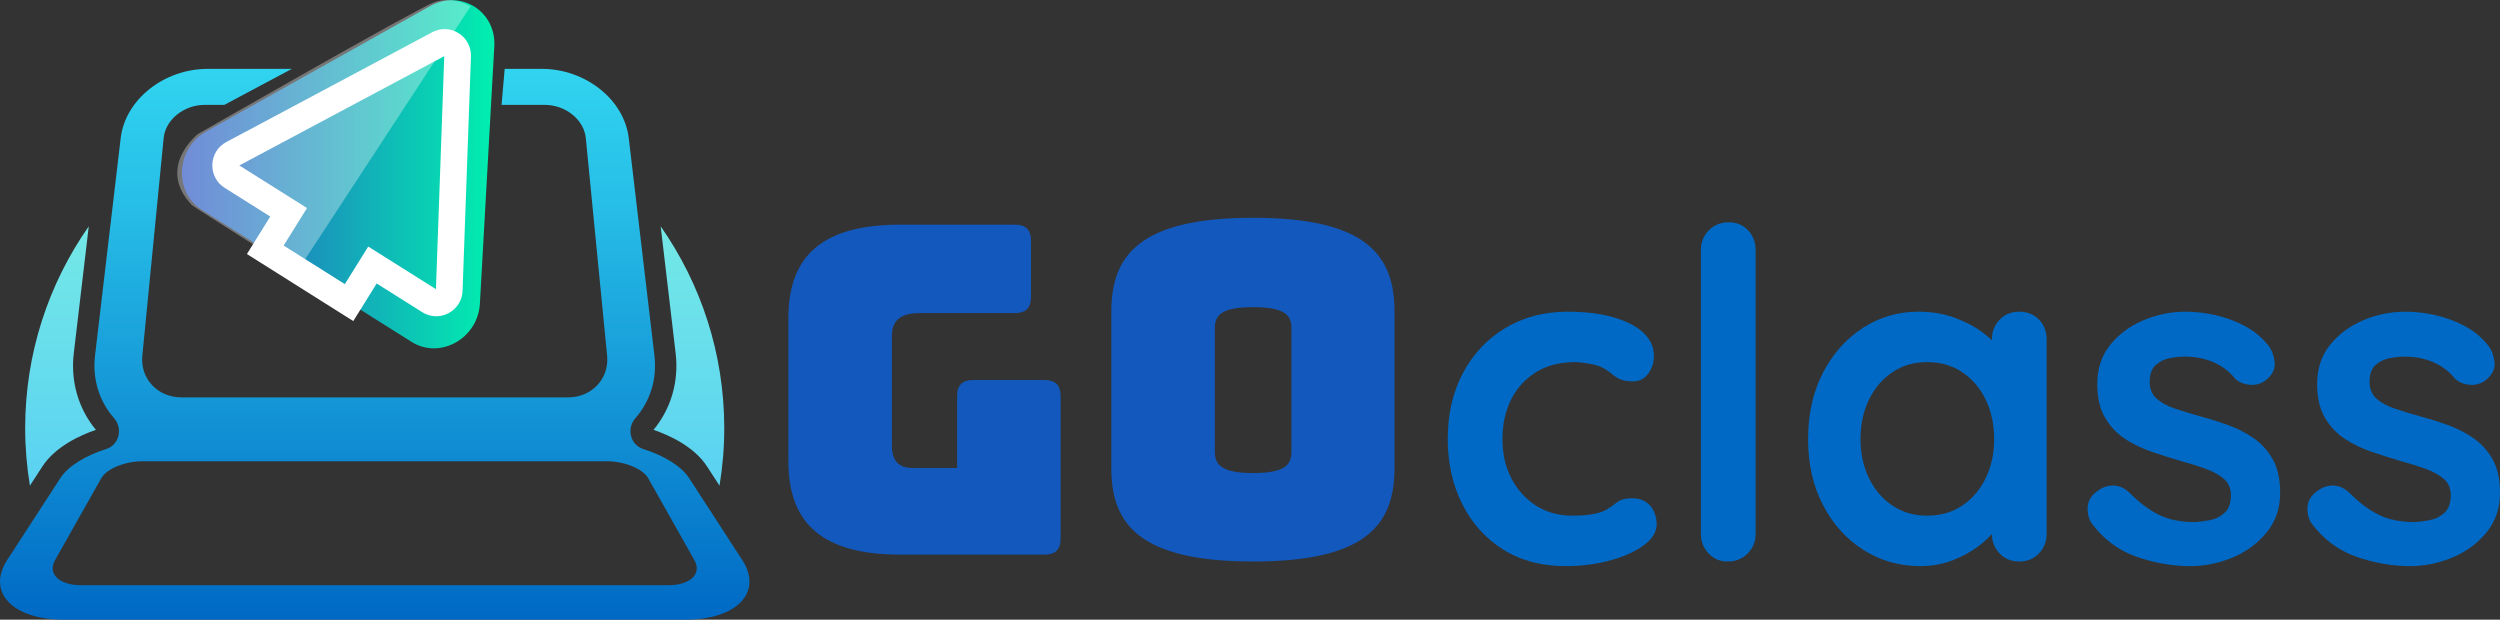
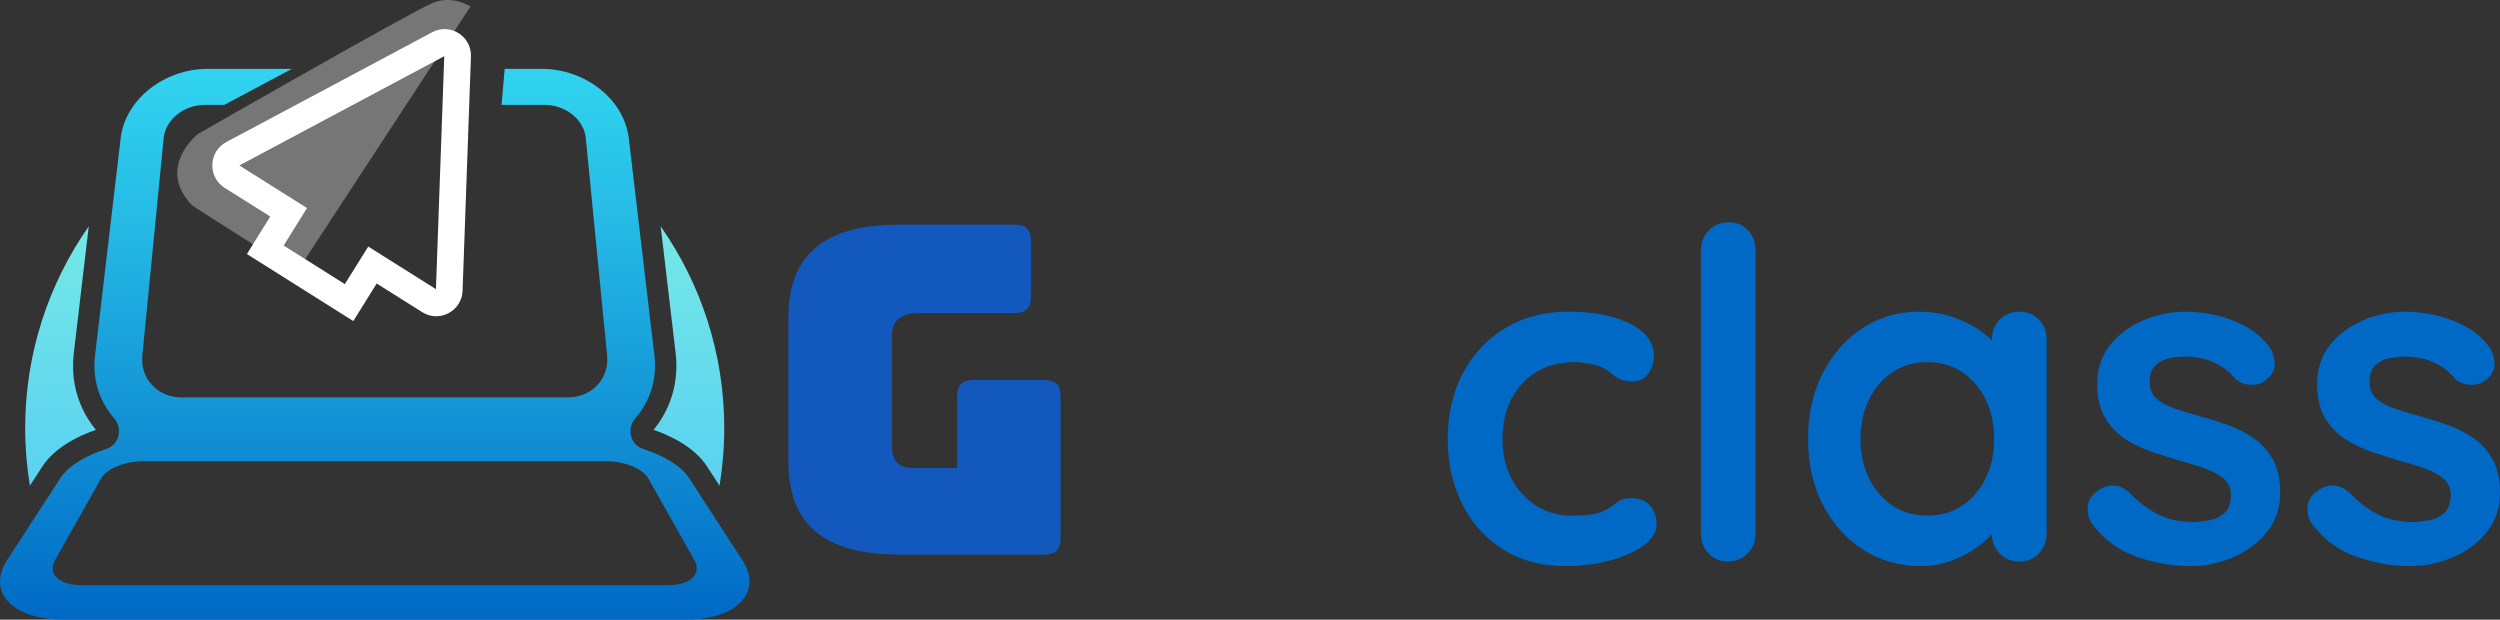
<svg xmlns="http://www.w3.org/2000/svg" width="234" height="58" viewBox="0 0 234 58" fill="none">
  <rect x="0" y="0" width="234" height="58" fill="#333333" stroke="none" />
  <g clip-path="url(#clip0_3_4)">
    <path d="M146.737 29.174C148.36 29.174 149.775 29.345 150.986 29.689C152.194 30.032 153.135 30.511 153.803 31.126C154.472 31.741 154.806 32.477 154.806 33.336C154.806 33.908 154.635 34.444 154.294 34.945C153.952 35.446 153.454 35.696 152.8 35.696C152.343 35.696 151.967 35.631 151.668 35.503C151.369 35.374 151.105 35.21 150.878 35.009C150.65 34.809 150.379 34.623 150.067 34.451C149.783 34.28 149.347 34.145 148.764 34.044C148.181 33.944 147.746 33.894 147.462 33.894C146.011 33.894 144.78 34.209 143.77 34.838C142.758 35.467 141.983 36.318 141.443 37.391C140.902 38.463 140.631 39.701 140.631 41.102C140.631 42.503 140.909 43.698 141.463 44.771C142.019 45.843 142.787 46.694 143.769 47.324C144.751 47.952 145.882 48.267 147.163 48.267C147.873 48.267 148.487 48.224 148.999 48.138C149.512 48.053 149.938 47.923 150.28 47.752C150.678 47.523 151.034 47.28 151.348 47.023C151.661 46.765 152.13 46.637 152.756 46.637C153.497 46.637 154.065 46.873 154.464 47.344C154.862 47.817 155.062 48.396 155.062 49.083C155.062 49.771 154.663 50.449 153.866 51.035C153.069 51.621 152.023 52.094 150.728 52.45C149.433 52.809 148.032 52.987 146.524 52.987C144.274 52.987 142.325 52.466 140.674 51.422C139.023 50.377 137.749 48.954 136.854 47.152C135.956 45.351 135.508 43.334 135.508 41.102C135.508 38.758 135.985 36.691 136.939 34.903C137.892 33.115 139.216 31.713 140.909 30.698C142.603 29.683 144.545 29.175 146.737 29.175L146.737 29.174Z" fill="#0069C5" />
    <path d="M164.326 49.941C164.326 50.685 164.076 51.306 163.579 51.806C163.08 52.308 162.462 52.557 161.723 52.557C160.983 52.557 160.413 52.307 159.929 51.806C159.445 51.306 159.203 50.685 159.203 49.941V23.424C159.203 22.68 159.452 22.058 159.95 21.557C160.448 21.057 161.067 20.806 161.807 20.806C162.546 20.806 163.152 21.058 163.622 21.557C164.091 22.058 164.326 22.68 164.326 23.424V49.94V49.941Z" fill="#0069C5" />
    <path d="M189.002 29.174C189.741 29.174 190.354 29.417 190.838 29.903C191.322 30.389 191.564 31.018 191.564 31.79V49.94C191.564 50.685 191.322 51.306 190.838 51.806C190.354 52.307 189.742 52.557 189.002 52.557C188.262 52.557 187.65 52.307 187.166 51.806C186.682 51.306 186.44 50.685 186.44 49.94V47.838L187.379 48.224C187.379 48.596 187.181 49.047 186.783 49.576C186.383 50.105 185.844 50.626 185.16 51.141C184.477 51.656 183.672 52.093 182.748 52.449C181.822 52.807 180.819 52.986 179.738 52.986C177.774 52.986 175.995 52.48 174.402 51.464C172.808 50.449 171.548 49.047 170.624 47.258C169.698 45.471 169.236 43.418 169.236 41.101C169.236 38.784 169.698 36.69 170.624 34.902C171.548 33.114 172.793 31.712 174.359 30.697C175.924 29.682 177.66 29.174 179.568 29.174C180.791 29.174 181.915 29.361 182.94 29.731C183.965 30.104 184.855 30.575 185.609 31.148C186.362 31.72 186.947 32.299 187.36 32.885C187.771 33.472 187.978 33.965 187.978 34.366L186.441 34.923V31.791C186.441 31.047 186.682 30.425 187.166 29.924C187.65 29.424 188.262 29.174 189.003 29.174H189.002ZM180.378 48.267C181.63 48.267 182.725 47.952 183.665 47.324C184.605 46.694 185.336 45.836 185.864 44.749C186.39 43.661 186.653 42.447 186.653 41.101C186.653 39.756 186.389 38.499 185.864 37.411C185.337 36.325 184.605 35.466 183.665 34.837C182.725 34.209 181.63 33.894 180.378 33.894C179.127 33.894 178.072 34.208 177.133 34.837C176.194 35.466 175.461 36.325 174.934 37.411C174.408 38.499 174.144 39.728 174.144 41.101C174.144 42.474 174.408 43.661 174.934 44.749C175.461 45.836 176.194 46.694 177.133 47.324C178.072 47.952 179.154 48.267 180.378 48.267Z" fill="#0069C5" />
    <path d="M195.791 48.997C195.505 48.597 195.378 48.082 195.406 47.452C195.435 46.822 195.804 46.279 196.516 45.821C196.972 45.536 197.456 45.414 197.968 45.456C198.48 45.5 198.977 45.763 199.461 46.25C200.286 47.08 201.155 47.724 202.066 48.181C202.977 48.639 204.114 48.867 205.482 48.867C205.908 48.84 206.377 48.776 206.89 48.675C207.403 48.575 207.851 48.347 208.235 47.988C208.619 47.631 208.812 47.081 208.812 46.336C208.812 45.708 208.598 45.206 208.171 44.835C207.743 44.463 207.182 44.148 206.485 43.89C205.786 43.634 205.011 43.391 204.158 43.161C203.275 42.904 202.371 42.618 201.447 42.303C200.521 41.989 199.674 41.581 198.907 41.081C198.139 40.581 197.512 39.915 197.029 39.086C196.544 38.256 196.303 37.212 196.303 35.953C196.303 34.523 196.701 33.308 197.498 32.306C198.294 31.305 199.327 30.532 200.594 29.989C201.859 29.446 203.191 29.174 204.586 29.174C205.468 29.174 206.393 29.281 207.361 29.496C208.327 29.711 209.252 30.054 210.136 30.526C211.018 30.997 211.757 31.62 212.355 32.392C212.668 32.821 212.853 33.336 212.909 33.936C212.967 34.538 212.696 35.081 212.099 35.567C211.673 35.91 211.174 36.06 210.604 36.017C210.035 35.975 209.565 35.781 209.196 35.438C208.711 34.809 208.064 34.308 207.253 33.936C206.441 33.566 205.509 33.379 204.457 33.379C204.03 33.379 203.567 33.429 203.07 33.529C202.571 33.63 202.137 33.844 201.767 34.173C201.397 34.502 201.212 35.024 201.212 35.739C201.212 36.398 201.425 36.919 201.852 37.305C202.28 37.692 202.856 38.007 203.582 38.249C204.308 38.493 205.083 38.728 205.909 38.957C206.762 39.187 207.631 39.458 208.513 39.773C209.395 40.088 210.207 40.502 210.946 41.017C211.687 41.532 212.285 42.197 212.74 43.012C213.195 43.828 213.423 44.865 213.423 46.123C213.423 47.582 212.996 48.826 212.142 49.856C211.289 50.886 210.22 51.666 208.94 52.194C207.659 52.723 206.349 52.988 205.012 52.988C203.332 52.988 201.653 52.694 199.974 52.108C198.294 51.522 196.901 50.485 195.791 48.998V48.997Z" fill="#0069C5" />
    <path d="M216.369 48.997C216.083 48.597 215.955 48.082 215.984 47.452C216.013 46.822 216.382 46.279 217.094 45.821C217.549 45.536 218.033 45.414 218.546 45.456C219.058 45.5 219.555 45.763 220.039 46.25C220.864 47.08 221.733 47.724 222.644 48.181C223.555 48.639 224.692 48.867 226.06 48.867C226.486 48.84 226.955 48.776 227.468 48.675C227.98 48.575 228.429 48.347 228.813 47.988C229.197 47.631 229.39 47.081 229.39 46.336C229.39 45.708 229.176 45.206 228.749 44.835C228.321 44.463 227.76 44.148 227.063 43.89C226.364 43.634 225.589 43.391 224.736 43.161C223.852 42.904 222.949 42.618 222.025 42.303C221.099 41.989 220.252 41.581 219.485 41.081C218.717 40.581 218.09 39.915 217.607 39.086C217.122 38.256 216.881 37.212 216.881 35.953C216.881 34.523 217.279 33.308 218.076 32.306C218.872 31.305 219.905 30.532 221.172 29.989C222.437 29.446 223.769 29.174 225.164 29.174C226.046 29.174 226.971 29.281 227.939 29.496C228.905 29.711 229.83 30.054 230.714 30.526C231.596 30.997 232.335 31.62 232.933 32.392C233.246 32.821 233.431 33.336 233.487 33.936C233.545 34.538 233.274 35.081 232.677 35.567C232.251 35.91 231.752 36.06 231.182 36.017C230.613 35.975 230.142 35.781 229.774 35.438C229.289 34.809 228.642 34.308 227.831 33.936C227.019 33.566 226.087 33.379 225.035 33.379C224.608 33.379 224.145 33.429 223.647 33.529C223.148 33.63 222.715 33.844 222.345 34.173C221.974 34.502 221.79 35.024 221.79 35.739C221.79 36.398 222.003 36.919 222.43 37.305C222.858 37.692 223.434 38.007 224.16 38.249C224.886 38.493 225.661 38.728 226.487 38.957C227.34 39.187 228.209 39.458 229.091 39.773C229.973 40.088 230.785 40.502 231.524 41.017C232.265 41.532 232.863 42.197 233.318 43.012C233.773 43.828 234 44.865 234 46.123C234 47.582 233.574 48.826 232.72 49.856C231.867 50.886 230.798 51.666 229.518 52.194C228.237 52.723 226.927 52.988 225.59 52.988C223.91 52.988 222.231 52.694 220.552 52.108C218.872 51.522 217.479 50.485 216.369 48.998V48.997Z" fill="#0069C5" />
    <path d="M63.24 33.053C63.553 35.7 62.819 38.237 61.172 40.233C62.653 40.744 64.972 41.797 66.182 43.664L67.348 45.461C67.635 43.711 67.791 41.916 67.791 40.084C67.791 33.048 65.585 26.534 61.84 21.187L63.24 33.053Z" fill="url(#paint0_linear_3_4)" />
    <path d="M3.966 43.663C5.177 41.797 7.495 40.743 8.976 40.233C7.328 38.238 6.595 35.7 6.908 33.053L8.308 21.185C4.563 26.533 2.356 33.047 2.356 40.083C2.356 41.915 2.513 43.71 2.799 45.461L3.966 43.663Z" fill="url(#paint1_linear_3_4)" />
    <path d="M69.482 52.429L64.507 44.761C63.767 43.619 62.146 42.644 60.22 42.033C58.983 41.641 58.622 40.106 59.481 39.129C60.824 37.601 61.519 35.531 61.255 33.289L58.853 12.931C58.425 9.303 54.779 6.446 50.713 6.446H47.238L46.945 9.816H50.983C52.94 9.816 54.662 11.199 54.832 12.931L56.827 33.29C57.037 35.429 55.405 37.194 53.178 37.194H16.971C14.744 37.194 13.111 35.429 13.322 33.29L15.317 12.931C15.487 11.199 17.209 9.816 19.166 9.816H20.998L27.318 6.446H19.436C15.37 6.446 11.723 9.303 11.296 12.931L8.894 33.289C8.63 35.531 9.325 37.601 10.668 39.129C11.527 40.106 11.166 41.641 9.929 42.033C8.003 42.644 6.382 43.619 5.642 44.761L0.667 52.429C-1.237 55.363 1.065 58 5.998 58H64.151C69.085 58 71.387 55.362 69.483 52.429H69.482ZM62.551 54.776H7.597C5.515 54.776 4.434 53.7 5.152 52.429L9.478 44.761C9.981 43.87 11.708 43.173 13.354 43.173H56.794C58.44 43.173 60.167 43.87 60.67 44.761L64.996 52.429C65.713 53.7 64.633 54.776 62.551 54.776Z" fill="url(#paint2_linear_3_4)" />
-     <path d="M19.308 12.3L40.278 0.562C43.123 -1.03 46.45 1.064 46.267 4.33L44.919 28.416C44.736 31.683 41.181 33.673 38.52 31.998L18.897 19.651C16.235 17.976 16.463 13.892 19.308 12.3H19.308Z" fill="url(#paint3_linear_3_4)" />
    <path d="M42.926 28.438C42.701 28.799 42.382 29.099 41.989 29.31C41.201 29.729 40.28 29.697 39.525 29.221L35.258 26.536L33.068 30.052L23.111 23.777L25.297 20.268L21.031 17.583C20.275 17.108 19.843 16.29 19.875 15.395C19.907 14.499 20.396 13.714 21.183 13.294L40.46 3.015C41.248 2.595 42.169 2.628 42.924 3.104C43.68 3.579 44.112 4.397 44.08 5.293L43.297 27.21C43.281 27.658 43.151 28.078 42.926 28.438L42.926 28.438ZM32.277 26.593L34.467 23.078L40.804 27.066L41.583 5.256L22.401 15.486L28.737 19.473L26.55 22.984L32.277 26.593Z" fill="white" />
    <g opacity="0.33">
      <path d="M27.781 25.456L44.039 0.606C44.039 0.606 42.396 -0.476 40.548 0.251C38.701 0.978 18.544 12.53 18.544 12.53C18.544 12.53 14.571 15.63 17.962 19.202C18.235 19.437 27.781 25.456 27.781 25.456V25.456Z" fill="white" />
    </g>
    <path d="M84.292 51.913C77.122 51.913 73.792 49.125 73.792 43.162V29.778C73.792 23.816 77.122 21.027 84.292 21.027H94.964C96.031 21.027 96.5 21.499 96.5 22.571V27.762C96.5 28.834 96.031 29.306 94.964 29.306H86.085C84.292 29.306 83.482 29.992 83.482 31.451V41.703C83.482 43.161 84.122 43.805 85.445 43.805H89.586V37.113C89.586 36.041 90.055 35.568 91.121 35.568H97.737C98.804 35.568 99.275 36.04 99.275 37.113V50.367C99.275 51.441 98.804 51.913 97.737 51.913H84.292V51.913Z" fill="#1358BC" />
-     <path d="M117.294 52.556C106.624 52.556 104.019 49.039 104.019 43.805V29.177C104.019 23.944 106.624 20.384 117.294 20.384C127.964 20.384 130.526 23.944 130.526 29.177V43.805C130.526 49.039 127.965 52.556 117.294 52.556ZM117.294 44.278C120.41 44.278 120.879 43.419 120.879 42.261V30.722C120.879 29.607 120.41 28.748 117.294 28.748C114.177 28.748 113.709 29.607 113.709 30.722V42.261C113.709 43.419 114.221 44.278 117.294 44.278Z" fill="#1358BC" />
  </g>
  <defs>
    <linearGradient id="paint0_linear_3_4" x1="64.482" y1="6.449" x2="64.482" y2="58.584" gradientUnits="userSpaceOnUse">
      <stop stop-color="#84F6DF" />
      <stop offset="0.99" stop-color="#4CC6F8" />
    </linearGradient>
    <linearGradient id="paint1_linear_3_4" x1="5.666" y1="6.449" x2="5.666" y2="58.584" gradientUnits="userSpaceOnUse">
      <stop stop-color="#84F6DF" />
      <stop offset="0.99" stop-color="#4CC6F8" />
    </linearGradient>
    <linearGradient id="paint2_linear_3_4" x1="35.074" y1="6.446" x2="35.074" y2="58" gradientUnits="userSpaceOnUse">
      <stop stop-color="#31D4F0" />
      <stop offset="0.26" stop-color="#26BCE6" />
      <stop offset="0.82" stop-color="#097ECD" />
      <stop offset="1" stop-color="#0069C5" />
    </linearGradient>
    <linearGradient id="paint3_linear_3_4" x1="17.03" y1="16.311" x2="46.274" y2="16.311" gradientUnits="userSpaceOnUse">
      <stop stop-color="#2C53C5" />
      <stop offset="1" stop-color="#00F0AF" />
    </linearGradient>
    <clipPath id="clip0_3_4">
      <rect width="234" height="58" fill="white" />
    </clipPath>
  </defs>
</svg>